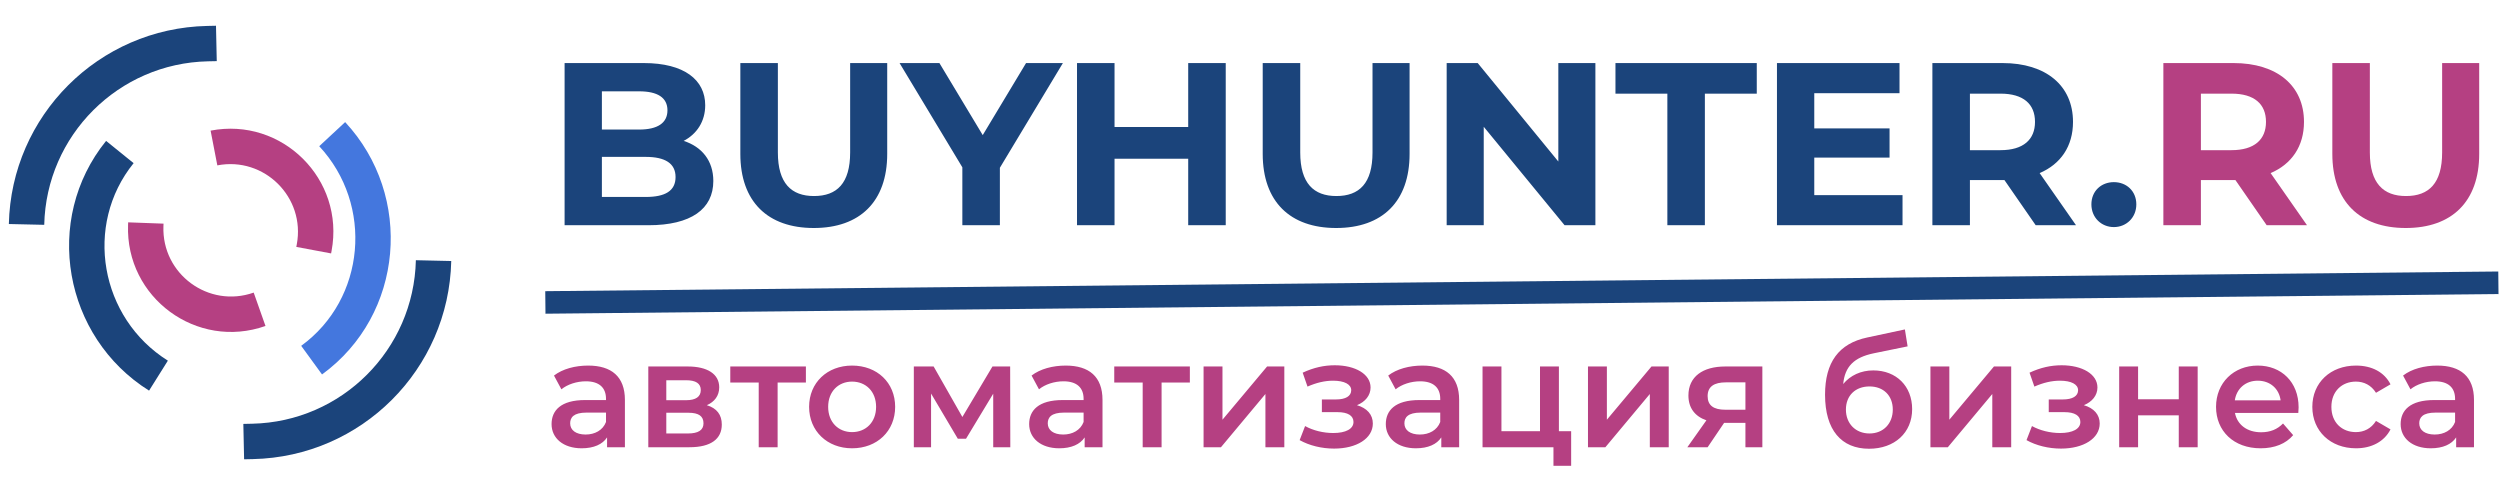
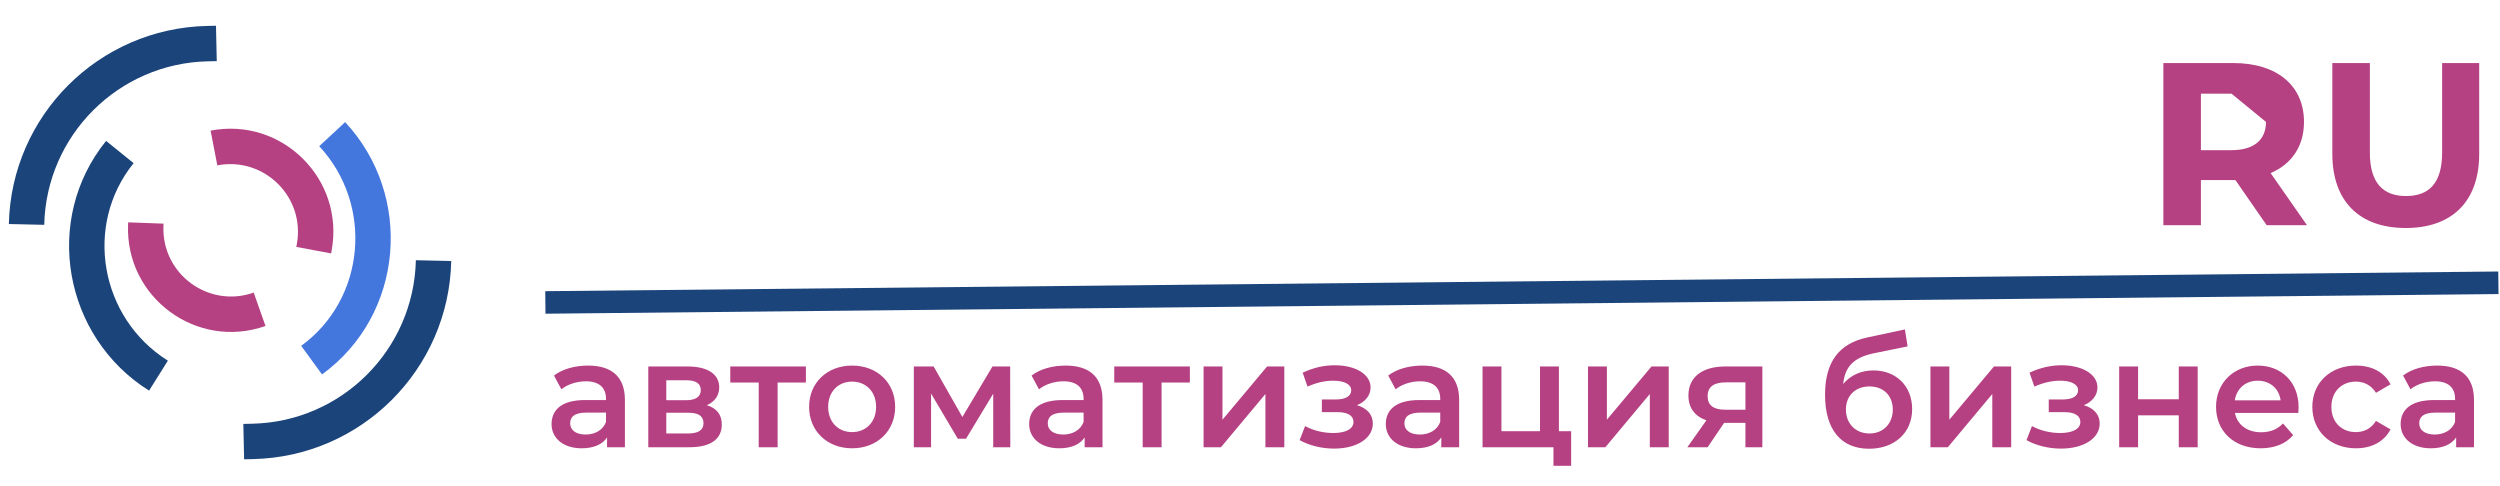
<svg xmlns="http://www.w3.org/2000/svg" width="1554" height="302" viewBox="0 0 1554 302" fill="none">
  <path d="M129.24 38.116L134.737 37.997L134.261 16.003L128.763 16.122L129.24 38.116ZM27.496 139.75C28.761 84.109 73.597 39.321 129.24 38.116L128.763 16.122C61.353 17.581 7.034 71.841 5.502 139.25L27.496 139.75Z" fill="#1B447B" />
  <path d="M156.758 263.384L151.261 263.503L151.737 285.497L157.234 285.378L156.758 263.384ZM258.502 161.75C257.237 217.391 212.401 262.179 156.758 263.384L157.234 285.378C224.645 283.919 278.964 229.659 280.496 162.25L258.502 161.75Z" fill="#1B447B" />
  <path d="M104.343 224.181C62.135 197.712 51.94 139.896 83.053 101.416L65.945 87.584C26.327 136.584 39.556 209.52 92.655 242.819L104.343 224.181Z" fill="#1B447B" />
  <path d="M198.434 90.877C232.352 127.368 227.236 185.853 187.224 214.969L200.169 232.758C251.119 195.681 257.218 121.806 214.547 75.899L198.434 90.877Z" fill="#4477DE" />
  <path d="M184.484 151.888L184.187 153.476L205.811 157.524L206.108 155.936L184.484 151.888ZM135.09 102.799C164.263 97.152 189.951 122.681 184.484 151.888L206.108 155.936C214.431 111.469 175.322 72.602 130.908 81.201L135.09 102.799Z" fill="#B54082" />
  <path d="M101.59 140.63L101.649 139.015L79.664 138.209L79.604 139.823L101.59 140.63ZM157.697 181.878C129.679 191.776 100.5 170.324 101.59 140.63L79.604 139.823C77.946 185.031 122.37 217.691 165.025 202.622L157.697 181.878Z" fill="#B54082" />
-   <path d="M424.968 87.584C433.176 83.264 438.36 75.488 438.36 65.408C438.36 49.712 425.4 39.2 400.2 39.2H350.952V140H403.08C429.576 140 443.4 129.92 443.4 112.496C443.4 99.824 436.2 91.184 424.968 87.584ZM397.32 56.768C408.696 56.768 414.888 60.656 414.888 68.576C414.888 76.496 408.696 80.528 397.32 80.528H374.136V56.768H397.32ZM401.352 122.432H374.136V97.52H401.352C413.448 97.52 419.928 101.552 419.928 110.048C419.928 118.688 413.448 122.432 401.352 122.432ZM505.845 141.728C534.501 141.728 551.493 125.312 551.493 95.648V39.2H528.453V94.784C528.453 113.936 520.245 121.856 505.989 121.856C491.877 121.856 483.525 113.936 483.525 94.784V39.2H460.197V95.648C460.197 125.312 477.189 141.728 505.845 141.728ZM660.692 39.2H637.796L610.868 83.984L583.94 39.2H559.171L598.195 104V140H621.524V104.288L660.692 39.2ZM738.588 39.2V78.944H692.796V39.2H669.468V140H692.796V98.672H738.588V140H761.916V39.2H738.588ZM830.549 141.728C859.205 141.728 876.197 125.312 876.197 95.648V39.2H853.156V94.784C853.156 113.936 844.949 121.856 830.693 121.856C816.581 121.856 808.229 113.936 808.229 94.784V39.2H784.901V95.648C784.901 125.312 801.893 141.728 830.549 141.728ZM968.657 39.2V100.4L918.545 39.2H899.249V140H922.289V78.8L972.545 140H991.697V39.2H968.657ZM1036.43 140H1059.75V58.208H1092.01V39.2H1004.17V58.208H1036.43V140ZM1127.75 121.28V97.952H1174.55V79.808H1127.75V57.92H1180.74V39.2H1104.56V140H1182.61V121.28H1127.75ZM1290.45 140L1267.84 107.6C1280.95 101.984 1288.58 90.896 1288.58 75.776C1288.58 53.168 1271.73 39.2 1244.8 39.2H1201.17V140H1224.5V111.92H1244.8H1245.95L1265.39 140H1290.45ZM1264.96 75.776C1264.96 86.72 1257.76 93.344 1243.51 93.344H1224.5V58.208H1243.51C1257.76 58.208 1264.96 64.688 1264.96 75.776ZM1313.97 141.152C1321.75 141.152 1327.94 135.248 1327.94 127.04C1327.94 118.688 1321.75 113.216 1313.97 113.216C1306.2 113.216 1300.01 118.688 1300.01 127.04C1300.01 135.248 1306.2 141.152 1313.97 141.152Z" fill="#1B447B" />
-   <path d="M1434.03 140L1411.42 107.6C1424.52 101.984 1432.16 90.896 1432.16 75.776C1432.16 53.168 1415.31 39.2 1388.38 39.2H1344.75V140H1368.08V111.92H1388.38H1389.53L1408.97 140H1434.03ZM1408.54 75.776C1408.54 86.72 1401.34 93.344 1387.08 93.344H1368.08V58.208H1387.08C1401.34 58.208 1408.54 64.688 1408.54 75.776ZM1495.42 141.728C1524.08 141.728 1541.07 125.312 1541.07 95.648V39.2H1518.03V94.784C1518.03 113.936 1509.82 121.856 1495.57 121.856C1481.46 121.856 1473.1 113.936 1473.1 94.784V39.2H1449.78V95.648C1449.78 125.312 1466.77 141.728 1495.42 141.728Z" fill="#B54082" />
+   <path d="M1434.03 140L1411.42 107.6C1424.52 101.984 1432.16 90.896 1432.16 75.776C1432.16 53.168 1415.31 39.2 1388.38 39.2H1344.75V140H1368.08V111.92H1388.38H1389.53L1408.97 140H1434.03ZM1408.54 75.776C1408.54 86.72 1401.34 93.344 1387.08 93.344H1368.08V58.208H1387.08ZM1495.42 141.728C1524.08 141.728 1541.07 125.312 1541.07 95.648V39.2H1518.03V94.784C1518.03 113.936 1509.82 121.856 1495.57 121.856C1481.46 121.856 1473.1 113.936 1473.1 94.784V39.2H1449.78V95.648C1449.78 125.312 1466.77 141.728 1495.42 141.728Z" fill="#B54082" />
  <path d="M339 188L1553 175.768" stroke="#1B447B" stroke-width="14" />
  <path d="M365.602 227.24C357.518 227.24 349.716 229.308 344.358 233.444L348.964 241.998C352.724 238.896 358.552 237.016 364.192 237.016C372.558 237.016 376.694 241.058 376.694 247.92V248.672H363.722C348.494 248.672 342.854 255.252 342.854 263.618C342.854 272.36 350.092 278.658 361.56 278.658C369.08 278.658 374.532 276.214 377.352 271.89V278H388.444V248.578C388.444 234.102 380.078 227.24 365.602 227.24ZM364.004 270.104C357.988 270.104 354.416 267.378 354.416 263.148C354.416 259.482 356.578 256.474 364.568 256.474H376.694V262.302C374.72 267.472 369.738 270.104 364.004 270.104ZM439.362 251.868C444.156 249.8 447.07 245.946 447.07 240.776C447.07 232.504 439.738 227.804 427.518 227.804H402.984V278H428.552C442.088 278 448.668 272.736 448.668 263.9C448.668 257.79 445.566 253.748 439.362 251.868ZM414.17 236.358H426.484C432.5 236.358 435.602 238.332 435.602 242.468C435.602 246.604 432.5 248.766 426.484 248.766H414.17V236.358ZM427.612 269.446H414.17V256.568H427.988C434.38 256.568 437.294 258.73 437.294 263.148C437.294 267.472 433.91 269.446 427.612 269.446ZM500.945 227.804H453.945V237.768H471.617V278H483.367V237.768H500.945V227.804ZM529.637 278.658C545.241 278.658 556.427 267.942 556.427 252.902C556.427 237.862 545.241 227.24 529.637 227.24C514.221 227.24 502.941 237.862 502.941 252.902C502.941 267.942 514.221 278.658 529.637 278.658ZM529.637 268.6C521.177 268.6 514.785 262.49 514.785 252.902C514.785 243.314 521.177 237.204 529.637 237.204C538.191 237.204 544.583 243.314 544.583 252.902C544.583 262.49 538.191 268.6 529.637 268.6ZM628.007 278L627.913 227.804H616.915L598.209 259.2L580.349 227.804H568.035V278H578.751V244.63L595.389 272.736H600.465L617.385 244.724V278H628.007ZM662.473 227.24C654.389 227.24 646.587 229.308 641.229 233.444L645.835 241.998C649.595 238.896 655.423 237.016 661.063 237.016C669.429 237.016 673.565 241.058 673.565 247.92V248.672H660.593C645.365 248.672 639.725 255.252 639.725 263.618C639.725 272.36 646.963 278.658 658.431 278.658C665.951 278.658 671.403 276.214 674.223 271.89V278H685.315V248.578C685.315 234.102 676.949 227.24 662.473 227.24ZM660.875 270.104C654.859 270.104 651.287 267.378 651.287 263.148C651.287 259.482 653.449 256.474 661.439 256.474H673.565V262.302C671.591 267.472 666.609 270.104 660.875 270.104ZM739.617 227.804H692.617V237.768H710.289V278H722.039V237.768H739.617V227.804ZM748.14 278H758.95L786.586 244.912V278H798.336V227.804H787.62L759.89 260.892V227.804H748.14V278ZM843.486 251.868C848.656 249.8 851.946 245.758 851.946 240.87C851.946 232.598 842.546 227.052 829.668 227.052C823.088 227.052 816.602 228.462 809.74 231.658L812.748 240.306C818.294 237.862 823.558 236.64 828.634 236.64C835.684 236.64 839.914 238.896 839.914 242.562C839.914 246.228 836.436 248.296 830.514 248.296H821.678V256.192H831.454C837.752 256.192 841.324 258.354 841.324 262.302C841.324 266.626 836.53 269.164 828.728 269.164C822.524 269.164 816.132 267.566 811.244 264.84L807.86 273.582C813.876 276.966 821.584 278.846 829.292 278.846C843.298 278.846 853.356 272.548 853.356 263.242C853.356 257.696 849.69 253.654 843.486 251.868ZM884.163 227.24C876.079 227.24 868.277 229.308 862.919 233.444L867.525 241.998C871.285 238.896 877.113 237.016 882.753 237.016C891.119 237.016 895.255 241.058 895.255 247.92V248.672H882.283C867.055 248.672 861.415 255.252 861.415 263.618C861.415 272.36 868.653 278.658 880.121 278.658C887.641 278.658 893.093 276.214 895.913 271.89V278H907.005V248.578C907.005 234.102 898.639 227.24 884.163 227.24ZM882.565 270.104C876.549 270.104 872.977 267.378 872.977 263.148C872.977 259.482 875.139 256.474 883.129 256.474H895.255V262.302C893.281 267.472 888.299 270.104 882.565 270.104ZM969.014 268.036V227.804H957.264V268.036H933.294V227.804H921.544V278H965.63V289.562H976.628V268.036H969.014ZM987.087 278H997.897L1025.53 244.912V278H1037.28V227.804H1026.57L998.837 260.892V227.804H987.087V278ZM1072.45 227.804C1058.45 227.804 1049.52 234.102 1049.52 245.852C1049.52 253.56 1053.56 258.824 1060.7 261.268L1048.86 278H1061.46L1071.7 262.866H1084.96V278H1095.48V227.804H1072.45ZM1072.83 237.674H1084.96V254.688H1072.45C1065.22 254.688 1061.46 252.056 1061.46 246.228C1061.46 240.212 1065.59 237.674 1072.83 237.674ZM1164.43 230.248C1156.73 230.248 1150.15 233.35 1145.73 238.708C1146.76 227.804 1152.5 222.164 1164.62 219.626L1185.77 215.302L1184.08 204.774L1160.77 209.756C1142.91 213.516 1134.45 225.266 1134.45 245.382C1134.45 267.284 1144.6 278.94 1161.8 278.94C1177.59 278.94 1188.59 269.07 1188.59 254.312C1188.59 240.118 1178.82 230.248 1164.43 230.248ZM1162.08 269.446C1153.44 269.446 1147.42 263.336 1147.42 254.594C1147.42 245.852 1153.34 240.212 1162.08 240.212C1170.73 240.212 1176.56 245.852 1176.56 254.594C1176.56 263.242 1170.73 269.446 1162.08 269.446ZM1199.96 278H1210.77L1238.41 244.912V278H1250.16V227.804H1239.44L1211.71 260.892V227.804H1199.96V278ZM1295.31 251.868C1300.48 249.8 1303.77 245.758 1303.77 240.87C1303.77 232.598 1294.37 227.052 1281.49 227.052C1274.91 227.052 1268.43 228.462 1261.56 231.658L1264.57 240.306C1270.12 237.862 1275.38 236.64 1280.46 236.64C1287.51 236.64 1291.74 238.896 1291.74 242.562C1291.74 246.228 1288.26 248.296 1282.34 248.296H1273.5V256.192H1283.28C1289.58 256.192 1293.15 258.354 1293.15 262.302C1293.15 266.626 1288.35 269.164 1280.55 269.164C1274.35 269.164 1267.96 267.566 1263.07 264.84L1259.68 273.582C1265.7 276.966 1273.41 278.846 1281.12 278.846C1295.12 278.846 1305.18 272.548 1305.18 263.242C1305.18 257.696 1301.51 253.654 1295.31 251.868ZM1317.28 278H1329.03V258.166H1354.32V278H1366.07V227.804H1354.32V248.202H1329.03V227.804H1317.28V278ZM1428.81 253.184C1428.81 237.486 1418.1 227.24 1403.43 227.24C1388.49 227.24 1377.49 237.956 1377.49 252.902C1377.49 267.848 1388.39 278.658 1405.22 278.658C1413.87 278.658 1420.92 275.838 1425.43 270.48L1419.13 263.242C1415.56 266.908 1411.14 268.694 1405.5 268.694C1396.76 268.694 1390.65 263.994 1389.24 256.662H1428.63C1428.72 255.534 1428.81 254.124 1428.81 253.184ZM1403.43 236.64C1411.14 236.64 1416.69 241.622 1417.63 248.86H1389.15C1390.27 241.528 1395.82 236.64 1403.43 236.64ZM1464.51 278.658C1474.28 278.658 1482.09 274.428 1485.94 266.908L1476.92 261.644C1473.91 266.438 1469.4 268.6 1464.41 268.6C1455.77 268.6 1449.19 262.678 1449.19 252.902C1449.19 243.22 1455.77 237.204 1464.41 237.204C1469.4 237.204 1473.91 239.366 1476.92 244.16L1485.94 238.896C1482.09 231.282 1474.28 227.24 1464.51 227.24C1448.62 227.24 1437.34 237.862 1437.34 252.902C1437.34 267.942 1448.62 278.658 1464.51 278.658ZM1514.99 227.24C1506.91 227.24 1499.1 229.308 1493.75 233.444L1498.35 241.998C1502.11 238.896 1507.94 237.016 1513.58 237.016C1521.95 237.016 1526.08 241.058 1526.08 247.92V248.672H1513.11C1497.88 248.672 1492.24 255.252 1492.24 263.618C1492.24 272.36 1499.48 278.658 1510.95 278.658C1518.47 278.658 1523.92 276.214 1526.74 271.89V278H1537.83V248.578C1537.83 234.102 1529.47 227.24 1514.99 227.24ZM1513.39 270.104C1507.38 270.104 1503.8 267.378 1503.8 263.148C1503.8 259.482 1505.97 256.474 1513.96 256.474H1526.08V262.302C1524.11 267.472 1519.13 270.104 1513.39 270.104Z" fill="#B54082" />
</svg>